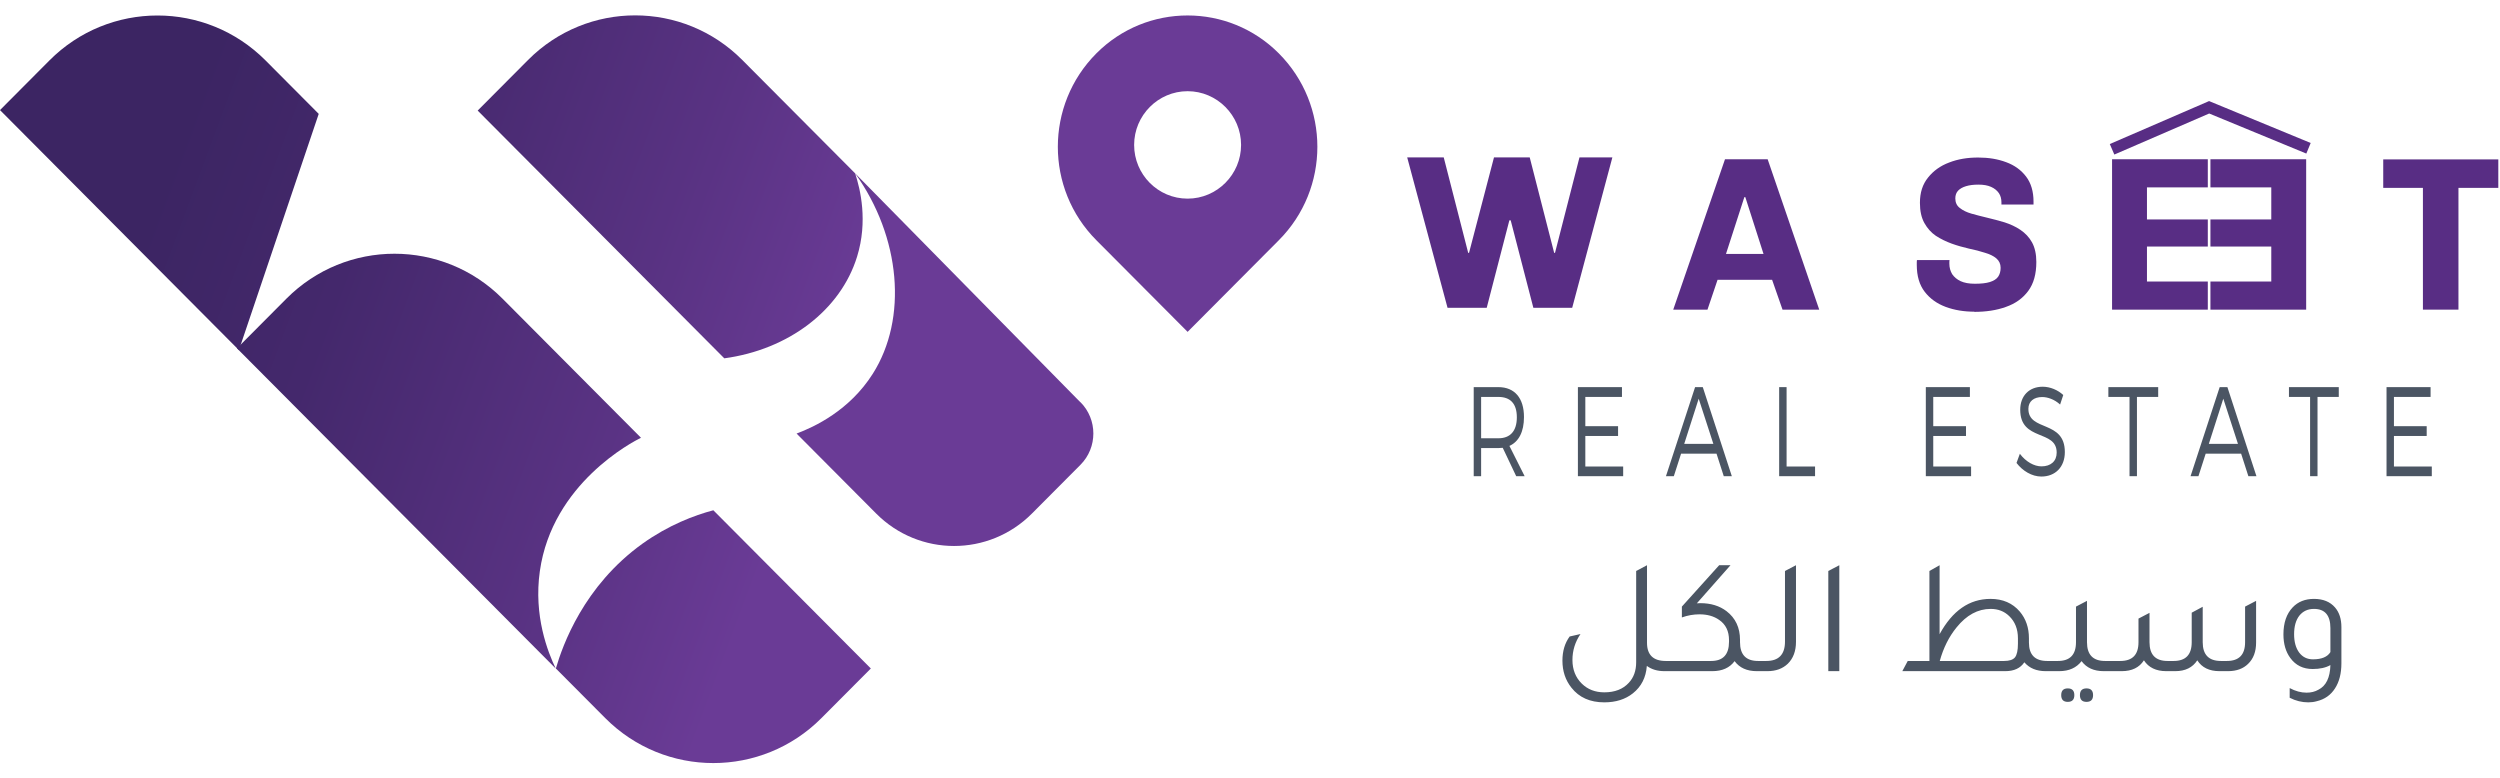
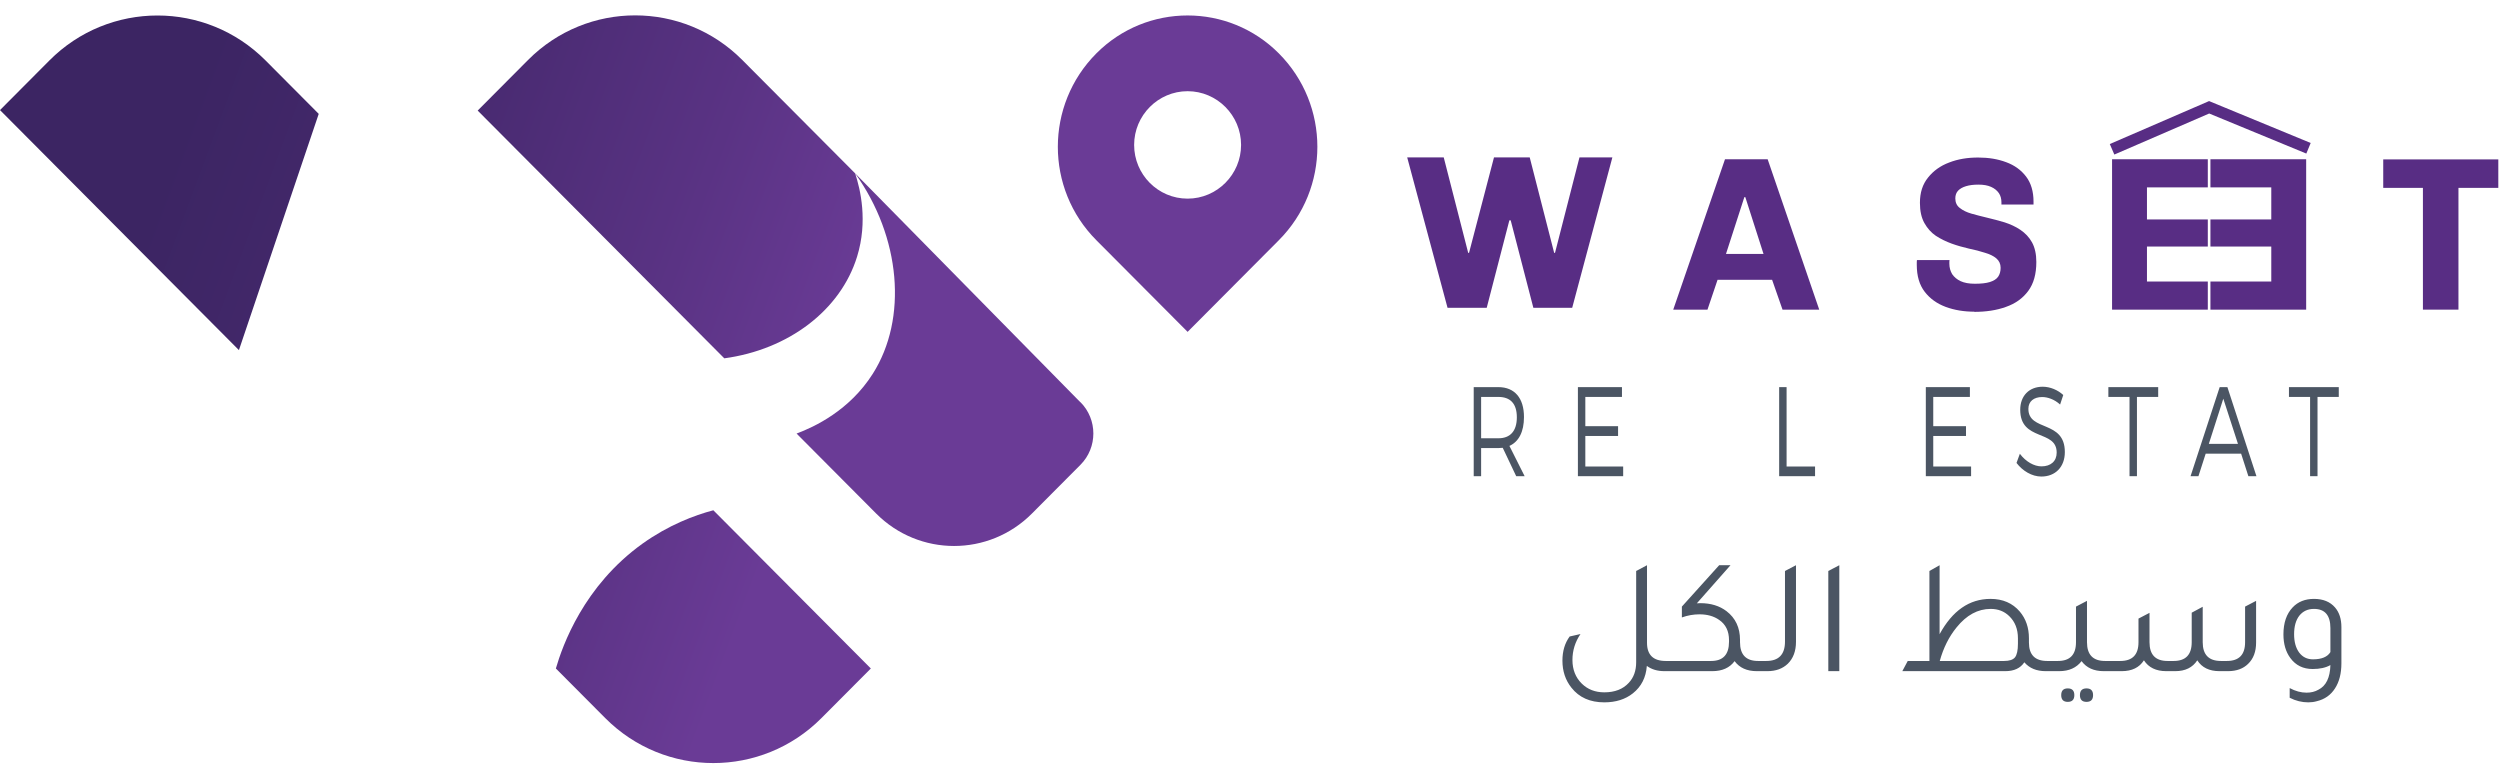
<svg xmlns="http://www.w3.org/2000/svg" width="167" height="52" viewBox="0 0 167 52" fill="none">
  <path d="M21.291 7.607L15.96 23.388L0 7.354L3.299 4.04C7.286 0.034 13.754 0.034 17.741 4.04L21.291 7.607Z" fill="url(#paint0_linear_4574_29872)" />
-   <path d="M42.824 29.238C42.267 29.512 36.892 32.289 36.062 38.149C35.636 41.145 36.597 43.56 37.121 44.657C30.818 38.325 22.122 29.589 15.83 23.268L19.129 19.954C23.116 15.948 29.584 15.948 33.571 19.954L42.824 29.249V29.238Z" fill="url(#paint1_linear_4574_29872)" />
  <path d="M58.172 44.655L54.872 47.969C50.885 51.974 44.418 51.974 40.431 47.969L37.132 44.655C37.579 43.118 38.989 39.134 42.921 36.314C44.658 35.074 46.373 34.426 47.651 34.086C51.158 37.609 54.665 41.132 58.172 44.655Z" fill="url(#paint2_linear_4574_29872)" />
  <path d="M72.176 26.877L57.1 11.557C54.599 9.044 52.097 6.531 49.584 4.007C45.63 0.034 39.228 0.034 35.274 4.007L31.909 7.387L48.383 23.936C52.676 23.355 56.15 20.721 57.253 17.143C57.985 14.773 57.472 12.643 57.122 11.579C60.181 15.848 60.64 21.28 58.302 24.968C56.751 27.415 54.413 28.513 53.211 28.962C54.981 30.74 56.762 32.529 58.531 34.307C61.404 37.193 66.058 37.193 68.931 34.307L72.176 31.048C73.323 29.895 73.323 28.019 72.176 26.866V26.877Z" fill="url(#paint3_linear_4574_29872)" />
  <path d="M85.427 3.568C82.063 0.188 76.601 0.188 73.236 3.568C69.806 7.014 69.806 12.6 73.236 16.046L79.332 22.169L85.427 16.046C88.858 12.6 88.858 7.014 85.427 3.568ZM79.332 13.269C77.354 13.269 75.76 11.656 75.76 9.681C75.76 7.705 77.365 6.092 79.332 6.092C81.298 6.092 82.904 7.705 82.904 9.681C82.904 11.656 81.298 13.269 79.332 13.269Z" fill="url(#paint4_linear_4574_29872)" />
  <path d="M96.695 20.559L94 10.512H96.441L98.076 16.893H98.131L99.799 10.512H102.185L103.819 16.893H103.874L105.509 10.512H107.707L105.023 20.559H102.428L100.914 14.716H100.826L99.313 20.559H96.673H96.695Z" fill="#582D84" />
  <path d="M111.772 20.685L115.23 10.638H118.079L121.525 20.685H119.073L118.377 18.692H114.733L114.059 20.685H111.772ZM115.296 16.962H117.803L116.588 13.17H116.522L115.296 16.962Z" fill="#582D84" />
  <path d="M131.896 20.821C131.2 20.821 130.56 20.718 129.974 20.501C129.389 20.283 128.925 19.951 128.571 19.492C128.218 19.034 128.041 18.439 128.041 17.694V17.545C128.041 17.545 128.041 17.43 128.052 17.373H130.228C130.228 17.373 130.217 17.453 130.217 17.488V17.614C130.217 17.877 130.283 18.106 130.405 18.313C130.537 18.507 130.725 18.668 130.968 18.782C131.222 18.897 131.532 18.954 131.918 18.954C132.327 18.954 132.669 18.92 132.923 18.84C133.177 18.759 133.365 18.645 133.476 18.484C133.586 18.324 133.641 18.129 133.641 17.889C133.641 17.625 133.542 17.419 133.354 17.259C133.166 17.098 132.901 16.972 132.581 16.881C132.261 16.777 131.907 16.686 131.52 16.606C131.134 16.514 130.747 16.411 130.372 16.273C129.996 16.136 129.643 15.964 129.323 15.758C129.002 15.54 128.748 15.254 128.549 14.899C128.351 14.544 128.251 14.097 128.251 13.547C128.251 12.871 128.428 12.31 128.792 11.863C129.146 11.416 129.621 11.073 130.206 10.855C130.792 10.626 131.432 10.523 132.139 10.523C132.846 10.523 133.453 10.626 134.006 10.832C134.569 11.038 135.011 11.359 135.342 11.794C135.674 12.23 135.839 12.791 135.839 13.467V13.662H133.696V13.524C133.696 13.284 133.641 13.066 133.52 12.894C133.398 12.722 133.233 12.585 133.001 12.482C132.769 12.379 132.492 12.333 132.161 12.333C131.83 12.333 131.565 12.367 131.333 12.436C131.101 12.505 130.924 12.608 130.803 12.734C130.681 12.86 130.615 13.043 130.615 13.249C130.615 13.524 130.714 13.742 130.913 13.891C131.112 14.051 131.366 14.177 131.686 14.269C132.007 14.36 132.36 14.452 132.747 14.544C133.133 14.635 133.52 14.738 133.906 14.853C134.293 14.979 134.646 15.139 134.967 15.357C135.287 15.575 135.552 15.85 135.74 16.193C135.928 16.537 136.027 16.972 136.027 17.499C136.027 18.301 135.85 18.943 135.486 19.435C135.121 19.928 134.624 20.283 133.995 20.501C133.365 20.73 132.658 20.833 131.863 20.833L131.896 20.821Z" fill="#582D84" />
  <path d="M141.086 20.685V10.638H147.481V12.517H143.417V14.659H147.481V16.469H143.417V18.806H147.481V20.685H141.086Z" fill="#582D84" />
  <path d="M154.052 20.685V10.638H147.657V12.517H151.722V14.659H147.657V16.469H151.722V18.806H147.657V20.685H154.052Z" fill="#582D84" />
  <path d="M161.851 20.684V12.55H159.2V10.648H166.887V12.55H164.225V20.684H161.851Z" fill="#582D84" />
  <path d="M141.086 9.973L147.57 7.167L154.208 9.905" stroke="#582D84" stroke-width="0.765" stroke-miterlimit="10" />
  <path d="M100.383 29.914C100.29 29.923 100.191 29.931 100.092 29.931H98.939V31.809H98.444V25.86H100.092C101.176 25.86 101.802 26.591 101.802 27.857C101.802 28.843 101.455 29.506 100.829 29.787L101.846 31.809H101.282L100.383 29.914H100.383ZM100.092 29.277C100.879 29.277 101.325 28.801 101.325 27.875C101.325 26.948 100.879 26.515 100.092 26.515H98.939V29.277H100.092Z" fill="#4B5563" />
  <path d="M105.9 26.515V28.469H108.087V29.123H105.9V31.163H108.428V31.809H105.404V25.86H108.347V26.515H105.9Z" fill="#4B5563" />
-   <path d="M112.296 30.305L111.812 31.809H111.286L113.232 25.86H113.746L115.686 31.809H115.147L114.664 30.305H112.296H112.296ZM113.473 26.633L112.506 29.65H114.452L113.473 26.633Z" fill="#4B5563" />
  <path d="M121.246 31.163V31.809H118.848V25.86H119.344V31.163H121.246Z" fill="#4B5563" />
  <path d="M129.141 26.515V28.469H131.329V29.123H129.141V31.163H131.669V31.809H128.645V25.86H131.589V26.515H129.141Z" fill="#4B5563" />
  <path d="M137.826 26.386L137.615 27.023C137.225 26.666 136.766 26.522 136.419 26.522C135.861 26.522 135.496 26.81 135.496 27.312C135.496 28.842 137.937 28.043 137.931 30.201C137.931 31.196 137.293 31.833 136.363 31.833C135.731 31.833 135.112 31.459 134.703 30.924L134.926 30.312C135.329 30.848 135.881 31.153 136.37 31.153C136.996 31.153 137.386 30.805 137.386 30.236C137.393 28.672 134.951 29.505 134.951 27.372C134.951 26.437 135.552 25.833 136.451 25.833C136.953 25.833 137.467 26.054 137.826 26.386Z" fill="#4B5563" />
  <path d="M142.748 26.515V31.809H142.252V26.515H140.839V25.86H144.167V26.515H142.748H142.748Z" fill="#4B5563" />
  <path d="M147.34 30.305L146.856 31.809H146.329L148.275 25.86H148.79L150.73 31.809H150.191L149.707 30.305H147.34H147.34ZM148.517 26.633L147.55 29.65H149.496L148.517 26.633H148.517Z" fill="#4B5563" />
  <path d="M154.81 26.515V31.809H154.314V26.515H152.902V25.86H156.23V26.515H154.81H154.81Z" fill="#4B5563" />
-   <path d="M159.915 26.515V28.469H162.103V29.123H159.915V31.163H162.444V31.809H159.42V25.86H162.363V26.515H159.915Z" fill="#4B5563" />
  <path d="M111.271 44.153H111.655V44.833H111.183C110.715 44.833 110.324 44.716 110.009 44.482C109.951 45.257 109.64 45.868 109.077 46.314C108.572 46.716 107.936 46.917 107.168 46.917C106.217 46.917 105.486 46.592 104.974 45.941C104.571 45.436 104.37 44.833 104.37 44.131C104.37 43.495 104.531 42.957 104.853 42.518L105.577 42.353C105.219 42.88 105.039 43.458 105.039 44.087C105.039 44.731 105.248 45.257 105.665 45.667C106.06 46.054 106.561 46.248 107.168 46.248C107.87 46.248 108.415 46.036 108.803 45.612C109.132 45.261 109.296 44.804 109.296 44.241V38.141L110.02 37.757V42.913V42.935C110.02 43.747 110.437 44.153 111.271 44.153ZM117.44 44.153H117.714V44.833H117.352C116.694 44.833 116.2 44.61 115.871 44.164C115.542 44.61 115.045 44.833 114.379 44.833H111.614V44.153H114.302C115.1 44.153 115.498 43.725 115.498 42.869V42.76C115.498 42.16 115.279 41.71 114.84 41.41C114.489 41.161 114.05 41.037 113.523 41.037C113.128 41.037 112.737 41.106 112.349 41.245V40.521L114.84 37.757H115.597L113.348 40.302C113.421 40.295 113.498 40.291 113.578 40.291C114.28 40.291 114.866 40.47 115.334 40.828C115.933 41.289 116.233 41.929 116.233 42.748V42.902C116.233 43.736 116.636 44.153 117.44 44.153ZM117.679 44.833V44.153H117.986C118.82 44.153 119.237 43.721 119.237 42.858V38.141L119.972 37.757V42.869C119.972 43.491 119.789 43.981 119.424 44.339C119.08 44.668 118.626 44.833 118.063 44.833H117.679ZM122.131 44.833V38.141L122.866 37.757V44.833H122.131ZM137.124 44.153V44.833H136.652C136.038 44.833 135.563 44.636 135.226 44.241C134.963 44.636 134.539 44.833 133.954 44.833H127.075L127.437 44.153H128.885V38.141L129.565 37.757V42.364C130.421 40.792 131.555 40.006 132.966 40.006C133.785 40.006 134.436 40.287 134.919 40.85C135.329 41.333 135.533 41.929 135.533 42.639V42.924C135.533 43.743 135.939 44.153 136.751 44.153H137.124ZM134.798 42.639C134.798 42.024 134.604 41.531 134.217 41.158C133.888 40.836 133.474 40.675 132.977 40.675C132.121 40.675 131.361 41.088 130.695 41.915C130.19 42.536 129.817 43.282 129.576 44.153H133.877C134.228 44.153 134.469 44.072 134.601 43.911C134.732 43.743 134.798 43.44 134.798 43.001V42.639ZM140.618 44.153H141.002V44.833H140.53C139.872 44.833 139.378 44.61 139.049 44.164C138.705 44.61 138.208 44.833 137.557 44.833H137.085V44.153H137.469C138.274 44.153 138.676 43.736 138.676 42.902V40.521L139.411 40.137V42.902C139.411 43.736 139.813 44.153 140.618 44.153ZM138.127 45.985C138.42 45.985 138.566 46.135 138.566 46.435C138.566 46.735 138.42 46.885 138.127 46.885C137.835 46.885 137.689 46.735 137.689 46.435C137.689 46.135 137.835 45.985 138.127 45.985ZM139.378 45.985C139.671 45.985 139.817 46.135 139.817 46.435C139.817 46.735 139.671 46.885 139.378 46.885C139.086 46.885 138.939 46.735 138.939 46.435C138.939 46.135 139.086 45.985 139.378 45.985ZM140.964 44.833V44.153H141.634C142.446 44.153 142.851 43.736 142.851 42.902V41.322L143.587 40.938V42.902C143.587 43.736 143.989 44.153 144.793 44.153H145.199C146.004 44.153 146.406 43.736 146.406 42.902V40.927L147.141 40.532V42.902C147.141 43.736 147.547 44.153 148.359 44.153H148.754C149.566 44.153 149.972 43.736 149.972 42.902V40.521L150.707 40.137V42.924C150.707 43.531 150.528 44.007 150.169 44.35C149.847 44.665 149.412 44.826 148.864 44.833H148.26C147.58 44.833 147.086 44.592 146.779 44.109C146.465 44.592 145.975 44.833 145.309 44.833H144.706C144.025 44.833 143.528 44.592 143.214 44.109C142.906 44.592 142.413 44.833 141.732 44.833H140.964ZM155.671 44.427C155.363 44.603 154.968 44.69 154.486 44.69C153.849 44.69 153.352 44.445 152.994 43.955C152.686 43.538 152.533 43.012 152.533 42.376C152.533 41.608 152.738 41.008 153.147 40.576C153.506 40.196 153.981 40.006 154.574 40.006C155.181 40.006 155.649 40.196 155.978 40.576C156.263 40.905 156.406 41.344 156.406 41.893V44.306C156.406 44.987 156.263 45.546 155.978 45.985C155.693 46.431 155.287 46.716 154.76 46.841C154.584 46.892 154.394 46.917 154.19 46.917C153.765 46.917 153.352 46.815 152.95 46.61V45.963C153.33 46.168 153.707 46.27 154.08 46.27C154.38 46.27 154.643 46.204 154.87 46.073C155.382 45.817 155.649 45.268 155.671 44.427ZM155.671 41.959C155.671 41.103 155.305 40.675 154.574 40.675C154.164 40.675 153.838 40.825 153.597 41.125C153.363 41.425 153.246 41.838 153.246 42.364C153.246 42.877 153.359 43.286 153.586 43.593C153.813 43.893 154.12 44.043 154.508 44.043C155.085 44.043 155.473 43.882 155.671 43.56V41.959Z" fill="#4B5563" />
  <defs>
    <linearGradient id="paint0_linear_4574_29872" x1="84.226" y1="38.511" x2="0.146" y2="7.234" gradientUnits="userSpaceOnUse">
      <stop offset="0.35" stop-color="#6A3B96" />
      <stop offset="0.49" stop-color="#5A3384" />
      <stop offset="0.72" stop-color="#44286C" />
      <stop offset="0.87" stop-color="#3C2563" />
    </linearGradient>
    <linearGradient id="paint1_linear_4574_29872" x1="80.436" y1="48.729" x2="-3.655" y2="17.452" gradientUnits="userSpaceOnUse">
      <stop offset="0.35" stop-color="#6A3B96" />
      <stop offset="0.49" stop-color="#5A3384" />
      <stop offset="0.72" stop-color="#44286C" />
      <stop offset="0.87" stop-color="#3C2563" />
    </linearGradient>
    <linearGradient id="paint2_linear_4574_29872" x1="78.327" y1="54.389" x2="-5.764" y2="23.123" gradientUnits="userSpaceOnUse">
      <stop offset="0.35" stop-color="#6A3B96" />
      <stop offset="0.49" stop-color="#5A3384" />
      <stop offset="0.72" stop-color="#44286C" />
      <stop offset="0.87" stop-color="#3C2563" />
    </linearGradient>
    <linearGradient id="paint3_linear_4574_29872" x1="86.891" y1="31.355" x2="2.8" y2="0.078" gradientUnits="userSpaceOnUse">
      <stop offset="0.35" stop-color="#6A3B96" />
      <stop offset="0.49" stop-color="#5A3384" />
      <stop offset="0.72" stop-color="#44286C" />
      <stop offset="0.87" stop-color="#3C2563" />
    </linearGradient>
    <linearGradient id="paint4_linear_4574_29872" x1="92.506" y1="16.254" x2="8.416" y2="-15.022" gradientUnits="userSpaceOnUse">
      <stop offset="0.35" stop-color="#6A3B96" />
      <stop offset="0.49" stop-color="#5A3384" />
      <stop offset="0.72" stop-color="#44286C" />
      <stop offset="0.87" stop-color="#3C2563" />
    </linearGradient>
  </defs>
</svg>